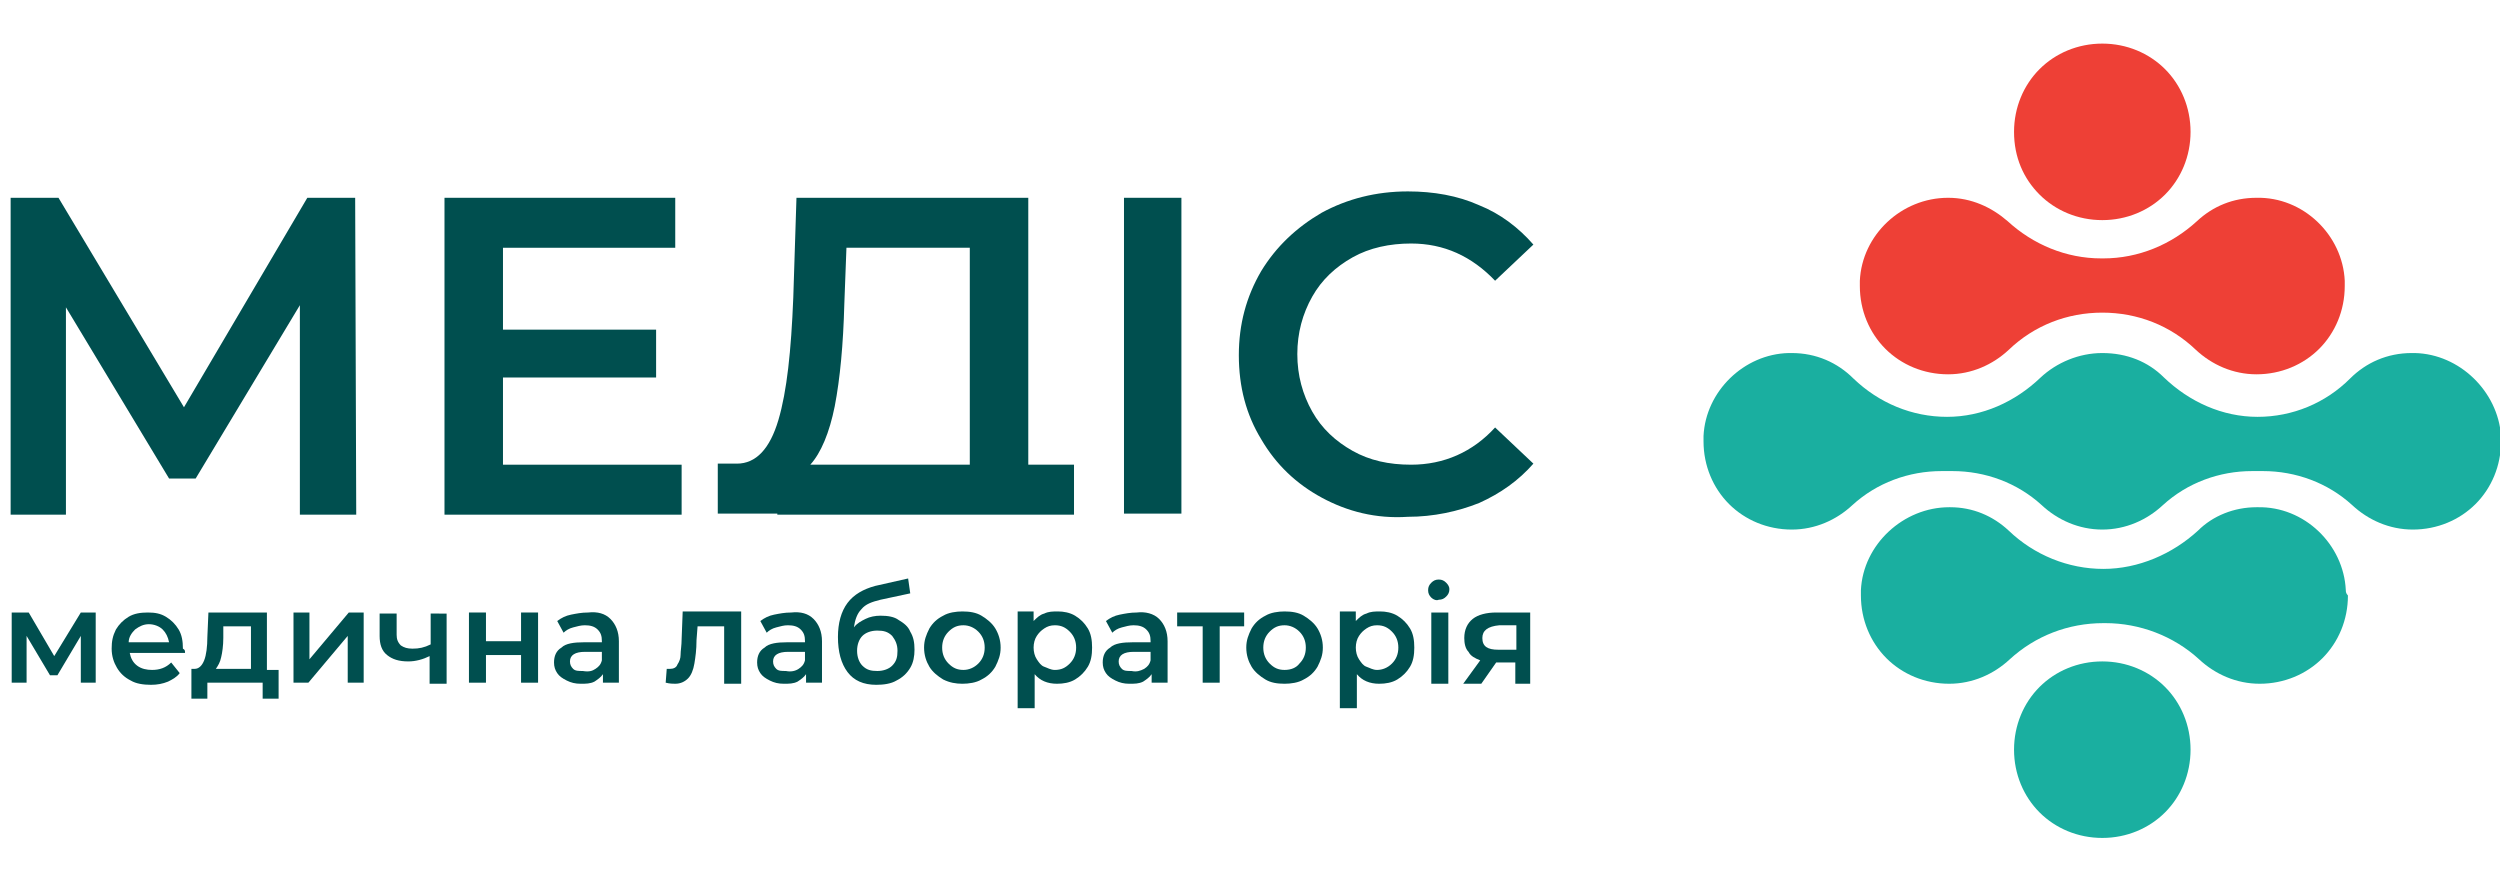
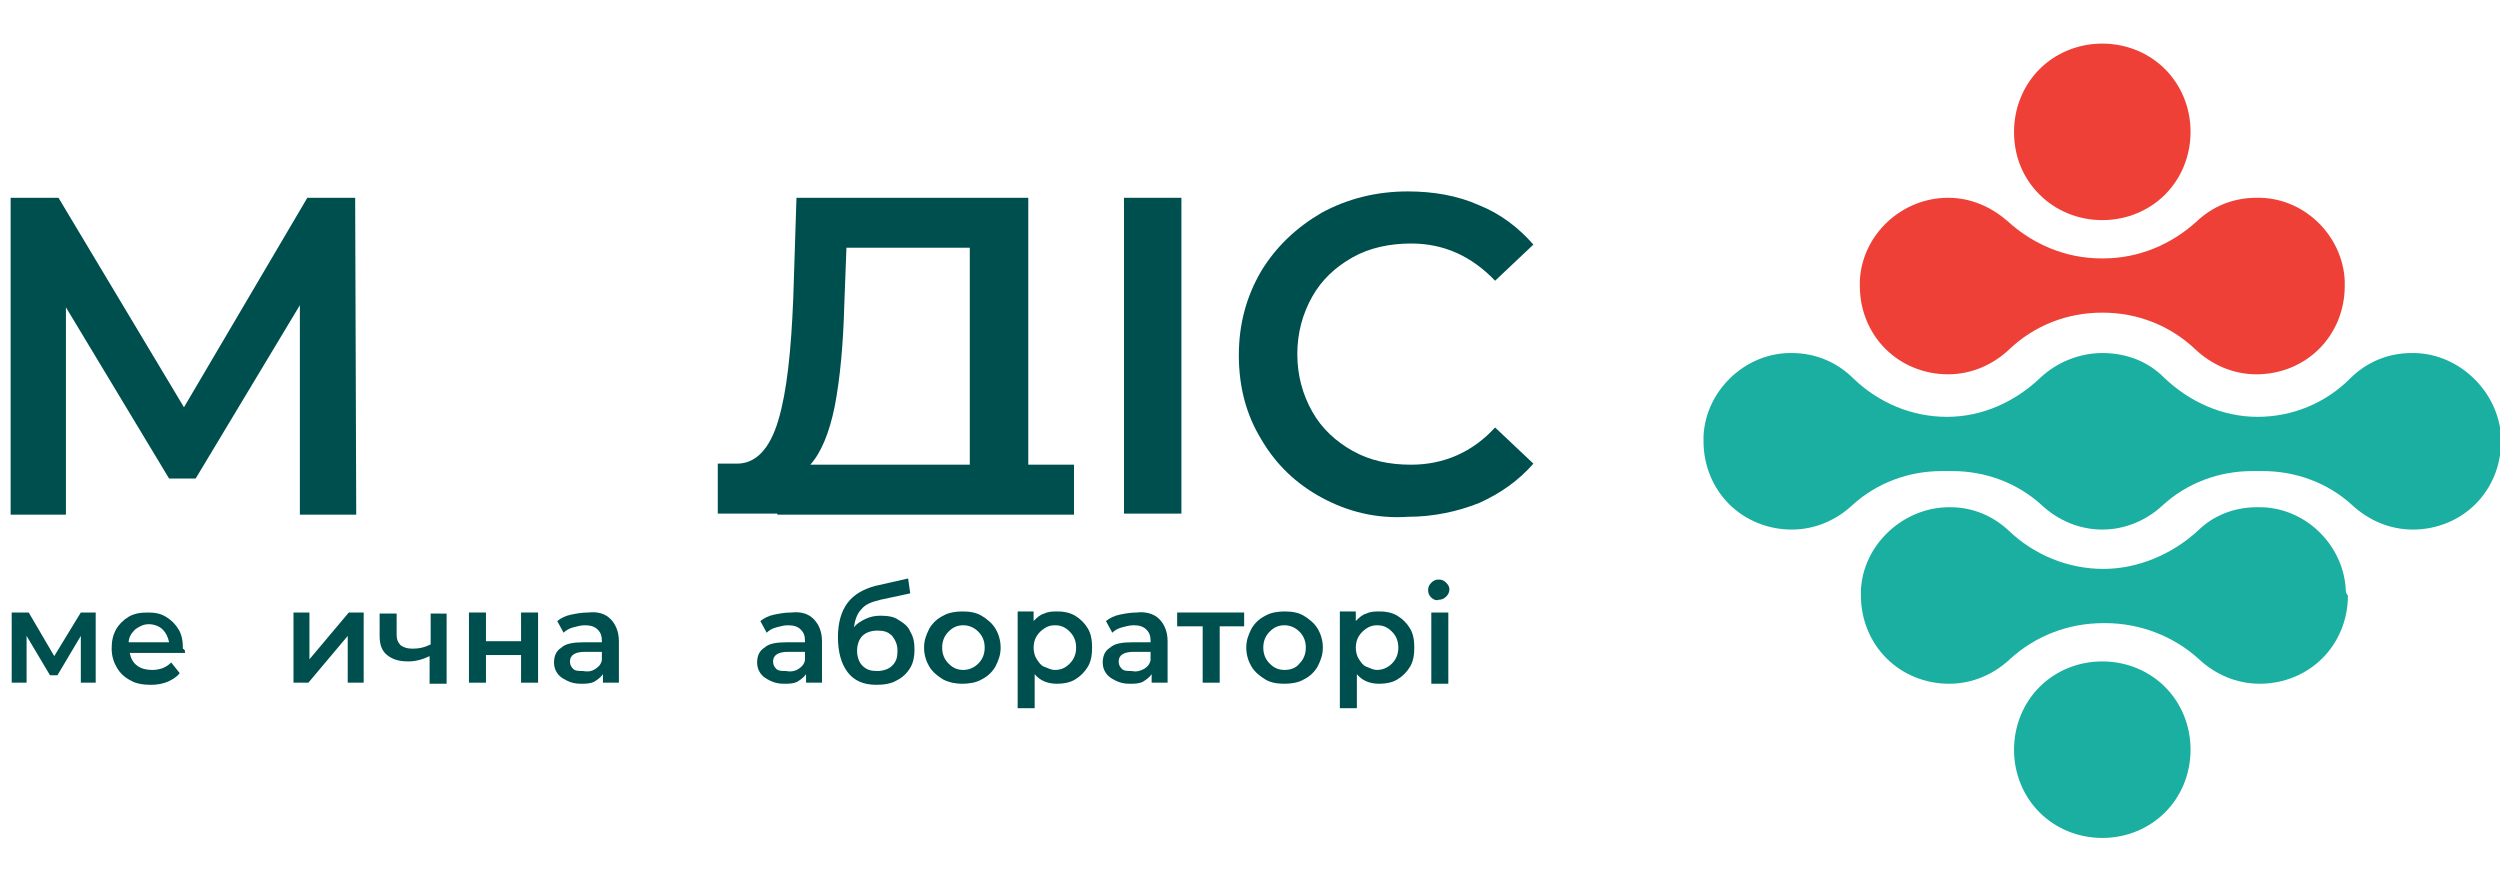
<svg xmlns="http://www.w3.org/2000/svg" version="1.1" id="Layer_1" x="0px" y="0px" viewBox="0 0 235.1 82.8" style="enable-background:new 0 0 235.1 82.8;" xml:space="preserve">
  <style type="text/css">
	.st0{fill:#004F4F;}
	.st1{fill:#1AAFA0;}
	.st2{fill:#EE4036;}
</style>
  <g>
    <polygon class="st0" points="7.6,64.2 7.6,59.8 5.4,63.5 4.7,63.5 2.5,59.8 2.5,64.2 1.1,64.2 1.1,57.6 2.7,57.6 5.1,61.7    7.6,57.6 9,57.6 9,64.2  " />
    <path class="st0" d="M17.4,61.4h-5.2c0.1,0.5,0.3,0.9,0.7,1.2c0.4,0.3,0.9,0.4,1.4,0.4c0.7,0,1.3-0.2,1.8-0.7l0.8,1   c-0.3,0.4-0.7,0.6-1.1,0.8c-0.5,0.2-1,0.3-1.6,0.3c-0.7,0-1.4-0.1-1.9-0.4c-0.6-0.3-1-0.7-1.3-1.2c-0.3-0.5-0.5-1.1-0.5-1.8   c0-0.7,0.1-1.2,0.4-1.8c0.3-0.5,0.7-0.9,1.2-1.2c0.5-0.3,1.1-0.4,1.8-0.4c0.7,0,1.2,0.1,1.7,0.4c0.5,0.3,0.9,0.7,1.2,1.2   c0.3,0.5,0.4,1.1,0.4,1.8C17.4,61.1,17.4,61.2,17.4,61.4 M12.7,59.2c-0.3,0.3-0.6,0.7-0.6,1.2h3.8c-0.1-0.5-0.3-0.9-0.6-1.2   c-0.3-0.3-0.8-0.5-1.3-0.5C13.5,58.7,13.1,58.9,12.7,59.2" />
-     <path class="st0" d="M26.2,62.9v2.8h-1.5v-1.5h-5.2v1.5h-1.5v-2.8h0.3c0.4,0,0.7-0.3,0.9-0.8c0.2-0.5,0.3-1.3,0.3-2.2l0.1-2.3h5.5   v5.4H26.2z M20.8,61.8c-0.1,0.5-0.3,0.8-0.5,1.1h3.3v-4H21l0,1.1C21,60.7,20.9,61.4,20.8,61.8" />
    <polygon class="st0" points="27.6,57.6 29.1,57.6 29.1,62 32.8,57.6 34.2,57.6 34.2,64.2 32.7,64.2 32.7,59.8 29,64.2 27.6,64.2     " />
    <path class="st0" d="M42,57.6v6.7h-1.6v-2.6c-0.6,0.3-1.3,0.5-2,0.5c-0.9,0-1.5-0.2-2-0.6c-0.5-0.4-0.7-1-0.7-1.8v-2.1h1.6v2   c0,0.4,0.1,0.7,0.4,1c0.3,0.2,0.6,0.3,1.1,0.3c0.6,0,1.1-0.1,1.7-0.4v-2.9H42z" />
    <polygon class="st0" points="44.1,57.6 45.7,57.6 45.7,60.3 49,60.3 49,57.6 50.6,57.6 50.6,64.2 49,64.2 49,61.6 45.7,61.6    45.7,64.2 44.1,64.2  " />
    <path class="st0" d="M57.4,58.2c0.5,0.5,0.8,1.2,0.8,2.1v3.9h-1.5v-0.8c-0.2,0.3-0.5,0.5-0.8,0.7c-0.4,0.2-0.8,0.2-1.3,0.2   c-0.5,0-0.9-0.1-1.3-0.3c-0.4-0.2-0.7-0.4-0.9-0.7c-0.2-0.3-0.3-0.6-0.3-1c0-0.6,0.2-1.1,0.7-1.4c0.4-0.4,1.2-0.5,2.1-0.5h1.7v-0.1   c0-0.5-0.1-0.8-0.4-1.1c-0.3-0.3-0.7-0.4-1.2-0.4c-0.4,0-0.7,0.1-1.1,0.2c-0.4,0.1-0.7,0.3-0.9,0.5l-0.6-1.1   c0.4-0.3,0.8-0.5,1.3-0.6c0.5-0.1,1-0.2,1.6-0.2C56.2,57.5,56.9,57.7,57.4,58.2 M56,62.9c0.3-0.2,0.5-0.4,0.6-0.8v-0.8h-1.6   c-0.9,0-1.4,0.3-1.4,0.9c0,0.3,0.1,0.5,0.3,0.7c0.2,0.2,0.5,0.2,0.9,0.2C55.4,63.2,55.7,63.1,56,62.9" />
-     <path class="st0" d="M69.7,57.6v6.7h-1.6v-5.4h-2.5l-0.1,1.3c0,0.9-0.1,1.6-0.2,2.2c-0.1,0.6-0.3,1.1-0.6,1.4   c-0.3,0.3-0.7,0.5-1.2,0.5c-0.2,0-0.5,0-0.9-0.1l0.1-1.3c0.1,0,0.2,0,0.3,0c0.3,0,0.6-0.1,0.7-0.4c0.2-0.3,0.3-0.6,0.3-0.9   c0-0.4,0.1-0.9,0.1-1.5l0.1-2.6H69.7z" />
    <path class="st0" d="M76.5,58.2c0.5,0.5,0.8,1.2,0.8,2.1v3.9h-1.5v-0.8c-0.2,0.3-0.5,0.5-0.8,0.7c-0.4,0.2-0.8,0.2-1.3,0.2   c-0.5,0-0.9-0.1-1.3-0.3c-0.4-0.2-0.7-0.4-0.9-0.7c-0.2-0.3-0.3-0.6-0.3-1c0-0.6,0.2-1.1,0.7-1.4c0.4-0.4,1.2-0.5,2.1-0.5h1.7v-0.1   c0-0.5-0.1-0.8-0.4-1.1c-0.3-0.3-0.7-0.4-1.2-0.4c-0.4,0-0.7,0.1-1.1,0.2c-0.4,0.1-0.7,0.3-0.9,0.5l-0.6-1.1   c0.4-0.3,0.8-0.5,1.3-0.6c0.5-0.1,1-0.2,1.6-0.2C75.3,57.5,76,57.7,76.5,58.2 M75.1,62.9c0.3-0.2,0.5-0.4,0.6-0.8v-0.8h-1.6   c-0.9,0-1.4,0.3-1.4,0.9c0,0.3,0.1,0.5,0.3,0.7c0.2,0.2,0.5,0.2,0.9,0.2C74.4,63.2,74.8,63.1,75.1,62.9" />
    <path class="st0" d="M84.5,58.3c0.5,0.3,0.9,0.6,1.1,1.1c0.3,0.5,0.4,1,0.4,1.7c0,0.6-0.1,1.2-0.4,1.7c-0.3,0.5-0.7,0.9-1.3,1.2   c-0.5,0.3-1.2,0.4-1.9,0.4c-1.2,0-2.1-0.4-2.7-1.2c-0.6-0.8-0.9-1.9-0.9-3.3c0-1.3,0.3-2.4,0.9-3.2c0.6-0.8,1.5-1.3,2.6-1.6   l3.1-0.7l0.2,1.4l-2.8,0.6c-0.8,0.2-1.4,0.4-1.8,0.9c-0.4,0.4-0.6,1-0.7,1.7c0.3-0.4,0.7-0.6,1.1-0.8c0.4-0.2,0.9-0.3,1.4-0.3   C83.5,57.9,84.1,58,84.5,58.3 M83.9,62.6c0.4-0.4,0.5-0.8,0.5-1.4s-0.2-1-0.5-1.4c-0.4-0.4-0.8-0.5-1.4-0.5c-0.6,0-1.1,0.2-1.4,0.5   s-0.5,0.8-0.5,1.4c0,0.6,0.2,1.1,0.5,1.4c0.4,0.4,0.8,0.5,1.4,0.5C83.1,63.1,83.6,62.9,83.9,62.6" />
    <path class="st0" d="M88.7,63.9c-0.5-0.3-1-0.7-1.3-1.2c-0.3-0.5-0.5-1.1-0.5-1.8c0-0.7,0.2-1.2,0.5-1.8c0.3-0.5,0.7-0.9,1.3-1.2   c0.5-0.3,1.2-0.4,1.8-0.4c0.7,0,1.3,0.1,1.8,0.4c0.5,0.3,1,0.7,1.3,1.2c0.3,0.5,0.5,1.1,0.5,1.8c0,0.7-0.2,1.2-0.5,1.8   c-0.3,0.5-0.7,0.9-1.3,1.2c-0.5,0.3-1.2,0.4-1.8,0.4C89.9,64.3,89.3,64.2,88.7,63.9 M92,62.4c0.4-0.4,0.6-0.9,0.6-1.5   c0-0.6-0.2-1.1-0.6-1.5c-0.4-0.4-0.9-0.6-1.4-0.6c-0.6,0-1,0.2-1.4,0.6c-0.4,0.4-0.6,0.9-0.6,1.5c0,0.6,0.2,1.1,0.6,1.5   c0.4,0.4,0.8,0.6,1.4,0.6C91.1,63,91.6,62.8,92,62.4" />
    <path class="st0" d="M101.1,57.9c0.5,0.3,0.9,0.7,1.2,1.2c0.3,0.5,0.4,1.1,0.4,1.8c0,0.7-0.1,1.3-0.4,1.8c-0.3,0.5-0.7,0.9-1.2,1.2   c-0.5,0.3-1.1,0.4-1.7,0.4c-0.9,0-1.6-0.3-2.1-0.9v3.2h-1.6v-9.1h1.5v0.9c0.3-0.3,0.6-0.6,1-0.7c0.4-0.2,0.8-0.2,1.3-0.2   C100,57.5,100.6,57.6,101.1,57.9 M100.6,62.4c0.4-0.4,0.6-0.9,0.6-1.5c0-0.6-0.2-1.1-0.6-1.5c-0.4-0.4-0.8-0.6-1.4-0.6   c-0.4,0-0.7,0.1-1,0.3s-0.5,0.4-0.7,0.7c-0.2,0.3-0.3,0.7-0.3,1.1c0,0.4,0.1,0.8,0.3,1.1c0.2,0.3,0.4,0.6,0.7,0.7s0.6,0.3,1,0.3   C99.8,63,100.2,62.8,100.6,62.4" />
    <path class="st0" d="M109,58.2c0.5,0.5,0.8,1.2,0.8,2.1v3.9h-1.5v-0.8c-0.2,0.3-0.5,0.5-0.8,0.7c-0.4,0.2-0.8,0.2-1.3,0.2   c-0.5,0-0.9-0.1-1.3-0.3c-0.4-0.2-0.7-0.4-0.9-0.7c-0.2-0.3-0.3-0.6-0.3-1c0-0.6,0.2-1.1,0.7-1.4c0.4-0.4,1.2-0.5,2.1-0.5h1.7v-0.1   c0-0.5-0.1-0.8-0.4-1.1c-0.3-0.3-0.7-0.4-1.2-0.4c-0.4,0-0.7,0.1-1.1,0.2c-0.4,0.1-0.7,0.3-0.9,0.5l-0.6-1.1   c0.4-0.3,0.8-0.5,1.3-0.6c0.5-0.1,1-0.2,1.6-0.2C107.7,57.5,108.5,57.7,109,58.2 M107.6,62.9c0.3-0.2,0.5-0.4,0.6-0.8v-0.8h-1.6   c-0.9,0-1.4,0.3-1.4,0.9c0,0.3,0.1,0.5,0.3,0.7c0.2,0.2,0.5,0.2,0.9,0.2C106.9,63.2,107.2,63.1,107.6,62.9" />
    <polygon class="st0" points="117,58.9 114.7,58.9 114.7,64.2 113.1,64.2 113.1,58.9 110.7,58.9 110.7,57.6 117,57.6  " />
    <path class="st0" d="M119,63.9c-0.5-0.3-1-0.7-1.3-1.2c-0.3-0.5-0.5-1.1-0.5-1.8c0-0.7,0.2-1.2,0.5-1.8c0.3-0.5,0.7-0.9,1.3-1.2   c0.5-0.3,1.2-0.4,1.8-0.4c0.7,0,1.3,0.1,1.8,0.4c0.5,0.3,1,0.7,1.3,1.2c0.3,0.5,0.5,1.1,0.5,1.8c0,0.7-0.2,1.2-0.5,1.8   c-0.3,0.5-0.7,0.9-1.3,1.2c-0.5,0.3-1.2,0.4-1.8,0.4C120.1,64.3,119.5,64.2,119,63.9 M122.2,62.4c0.4-0.4,0.6-0.9,0.6-1.5   c0-0.6-0.2-1.1-0.6-1.5c-0.4-0.4-0.9-0.6-1.4-0.6c-0.6,0-1,0.2-1.4,0.6c-0.4,0.4-0.6,0.9-0.6,1.5c0,0.6,0.2,1.1,0.6,1.5   c0.4,0.4,0.8,0.6,1.4,0.6C121.4,63,121.9,62.8,122.2,62.4" />
    <path class="st0" d="M131.4,57.9c0.5,0.3,0.9,0.7,1.2,1.2c0.3,0.5,0.4,1.1,0.4,1.8c0,0.7-0.1,1.3-0.4,1.8c-0.3,0.5-0.7,0.9-1.2,1.2   c-0.5,0.3-1.1,0.4-1.7,0.4c-0.9,0-1.6-0.3-2.1-0.9v3.2h-1.6v-9.1h1.5v0.9c0.3-0.3,0.6-0.6,1-0.7c0.4-0.2,0.8-0.2,1.3-0.2   C130.3,57.5,130.9,57.6,131.4,57.9 M130.9,62.4c0.4-0.4,0.6-0.9,0.6-1.5c0-0.6-0.2-1.1-0.6-1.5c-0.4-0.4-0.8-0.6-1.4-0.6   c-0.4,0-0.7,0.1-1,0.3s-0.5,0.4-0.7,0.7c-0.2,0.3-0.3,0.7-0.3,1.1c0,0.4,0.1,0.8,0.3,1.1c0.2,0.3,0.4,0.6,0.7,0.7s0.6,0.3,1,0.3   C130,63,130.5,62.8,130.9,62.4" />
    <path class="st0" d="M134.6,56.2c-0.2-0.2-0.3-0.4-0.3-0.7c0-0.3,0.1-0.5,0.3-0.7c0.2-0.2,0.4-0.3,0.7-0.3c0.3,0,0.5,0.1,0.7,0.3   c0.2,0.2,0.3,0.4,0.3,0.6c0,0.3-0.1,0.5-0.3,0.7c-0.2,0.2-0.4,0.3-0.7,0.3C135.1,56.5,134.8,56.4,134.6,56.2 M134.6,57.6h1.6v6.7   h-1.6V57.6z" />
-     <path class="st0" d="M143.9,57.6v6.7h-1.4v-2h-1.8l-1.4,2h-1.7l1.6-2.2c-0.5-0.2-0.9-0.4-1.1-0.8c-0.3-0.3-0.4-0.8-0.4-1.3   c0-0.8,0.3-1.4,0.8-1.8c0.5-0.4,1.3-0.6,2.2-0.6H143.9z M139.4,60c0,0.8,0.5,1.1,1.5,1.1h1.7v-2.3h-1.6   C139.9,58.9,139.4,59.3,139.4,60" />
    <polygon class="st0" points="28.2,48.4 28.2,28.7 18.4,45 15.9,45 6.2,28.9 6.2,48.4 1,48.4 1,18.6 5.5,18.6 17.3,38.3 28.9,18.6    33.4,18.6 33.5,48.4  " />
-     <polygon class="st0" points="64.1,43.7 64.1,48.4 41.8,48.4 41.8,18.6 63.5,18.6 63.5,23.3 47.3,23.3 47.3,31 61.7,31 61.7,35.5    47.3,35.5 47.3,43.7  " />
    <rect x="105.7" y="18.6" class="st0" width="5.4" height="29.7" />
    <path class="st0" d="M124.3,46.8c-2.4-1.3-4.3-3.1-5.7-5.5c-1.4-2.3-2.1-4.9-2.1-7.9c0-2.9,0.7-5.5,2.1-7.9   c1.4-2.3,3.3-4.1,5.7-5.5c2.4-1.3,5.1-2,8.1-2c2.4,0,4.7,0.4,6.7,1.3c2,0.8,3.7,2.1,5.1,3.7l-3.6,3.4c-2.2-2.3-4.8-3.5-7.9-3.5   c-2,0-3.9,0.4-5.5,1.3c-1.6,0.9-2.9,2.1-3.8,3.7c-0.9,1.6-1.4,3.4-1.4,5.4c0,2,0.5,3.8,1.4,5.4c0.9,1.6,2.2,2.8,3.8,3.7   c1.6,0.9,3.4,1.3,5.5,1.3c3.1,0,5.8-1.2,7.9-3.5l3.6,3.4c-1.4,1.6-3.1,2.8-5.1,3.7c-2,0.8-4.3,1.3-6.7,1.3   C129.4,48.8,126.7,48.1,124.3,46.8" />
    <path class="st0" d="M73.1,48.4h22.8h5.1v-4.7h-4.3V18.6H74.9l-0.3,9.4c-0.2,5-0.6,8.8-1.4,11.5c-0.8,2.7-2.1,4.1-3.9,4.1h-1.8   l0,4.7H73.1z M78.5,38.2c0.5-2.6,0.8-5.8,0.9-9.6l0.2-5.3h11.6v20.4H76.2C77.2,42.6,78,40.7,78.5,38.2" />
  </g>
  <g>
    <path class="st1" d="M227.1,33.2c-0.1,0-0.2,0-0.3,0c-2.3,0-4.3,0.9-5.8,2.4c-2.3,2.3-5.4,3.6-8.7,3.6c-3.3,0-6.4-1.4-8.8-3.7   c-1.5-1.5-3.5-2.3-5.8-2.3c-2.2,0-4.3,0.9-5.8,2.3c-2.4,2.3-5.5,3.7-8.8,3.7h0c-3.3,0-6.4-1.3-8.8-3.6c-1.5-1.5-3.5-2.4-5.8-2.4   c-0.1,0-0.2,0-0.3,0h0c-4.2,0.1-7.8,3.6-8,7.8c0,0.2,0,0.3,0,0.5c0,2.3,0.9,4.4,2.4,5.9c1.5,1.5,3.6,2.4,5.9,2.4   c2.2,0,4.2-0.9,5.7-2.3c2.3-2.1,5.3-3.2,8.4-3.2h1c3.1,0,6.1,1.1,8.4,3.2c1.5,1.4,3.5,2.3,5.7,2.3c2.2,0,4.2-0.9,5.7-2.3   c2.3-2.1,5.3-3.2,8.4-3.2h1c3.1,0,6.1,1.1,8.4,3.2c1.5,1.4,3.5,2.3,5.7,2.3c2.3,0,4.4-0.9,5.9-2.4c1.5-1.5,2.4-3.6,2.4-5.9   c0-0.2,0-0.3,0-0.5C234.9,36.8,231.3,33.3,227.1,33.2" />
    <path class="st1" d="M220.6,55.5c-0.2-4.3-3.9-7.9-8.3-7.8l-0.1,0h0h0c-2.1,0-4.1,0.8-5.5,2.2c-2.4,2.2-5.6,3.6-8.9,3.6   c-3.3,0-6.5-1.3-8.9-3.6c-1.5-1.4-3.4-2.2-5.5-2.2l-0.1,0c-4.3,0-8.1,3.5-8.3,7.8c0,0.2,0,0.3,0,0.5c0,2.3,0.9,4.4,2.4,5.9   c1.5,1.5,3.6,2.4,5.9,2.4c2.2,0,4.2-0.9,5.7-2.3c2.4-2.2,5.5-3.4,8.8-3.4h0.2c3.2,0,6.4,1.2,8.8,3.4c1.5,1.4,3.5,2.3,5.7,2.3   c2.3,0,4.4-0.9,5.9-2.4c1.5-1.5,2.4-3.6,2.4-5.9C220.6,55.8,220.6,55.6,220.6,55.5" />
    <path class="st2" d="M191.8,18.3c1.5,1.5,3.6,2.4,5.9,2.4c2.3,0,4.4-0.9,5.9-2.4c1.5-1.5,2.4-3.6,2.4-5.9s-0.9-4.4-2.4-5.9   c-1.5-1.5-3.6-2.4-5.9-2.4c-2.3,0-4.4,0.9-5.9,2.4c-1.5,1.5-2.4,3.6-2.4,5.9C189.4,14.8,190.3,16.8,191.8,18.3" />
    <path class="st2" d="M183.2,18.6L183.2,18.6c-4.4,0-8.1,3.5-8.3,7.8c0,0.2,0,0.3,0,0.5c0,2.3,0.9,4.4,2.4,5.9   c1.5,1.5,3.6,2.4,5.9,2.4c2.2,0,4.2-0.9,5.7-2.3c2.4-2.3,5.5-3.5,8.8-3.5c3.3,0,6.4,1.2,8.8,3.5c1.5,1.4,3.5,2.3,5.7,2.3   c2.3,0,4.4-0.9,5.9-2.4c1.5-1.5,2.4-3.6,2.4-5.9c0-0.2,0-0.3,0-0.5c-0.2-4.3-3.9-7.9-8.3-7.8h0h0h0c-2.2,0-4.1,0.8-5.6,2.2   c-2.4,2.2-5.5,3.5-8.8,3.5h-0.2c-3.3,0-6.4-1.3-8.8-3.5C187.3,19.5,185.4,18.6,183.2,18.6" />
    <path class="st1" d="M203.6,64.6c-1.5-1.5-3.6-2.4-5.9-2.4c-2.3,0-4.4,0.9-5.9,2.4c-1.5,1.5-2.4,3.6-2.4,5.9s0.9,4.4,2.4,5.9   c1.5,1.5,3.6,2.4,5.9,2.4c2.3,0,4.4-0.9,5.9-2.4c1.5-1.5,2.4-3.6,2.4-5.9C206,68.2,205.1,66.1,203.6,64.6" />
  </g>
</svg>